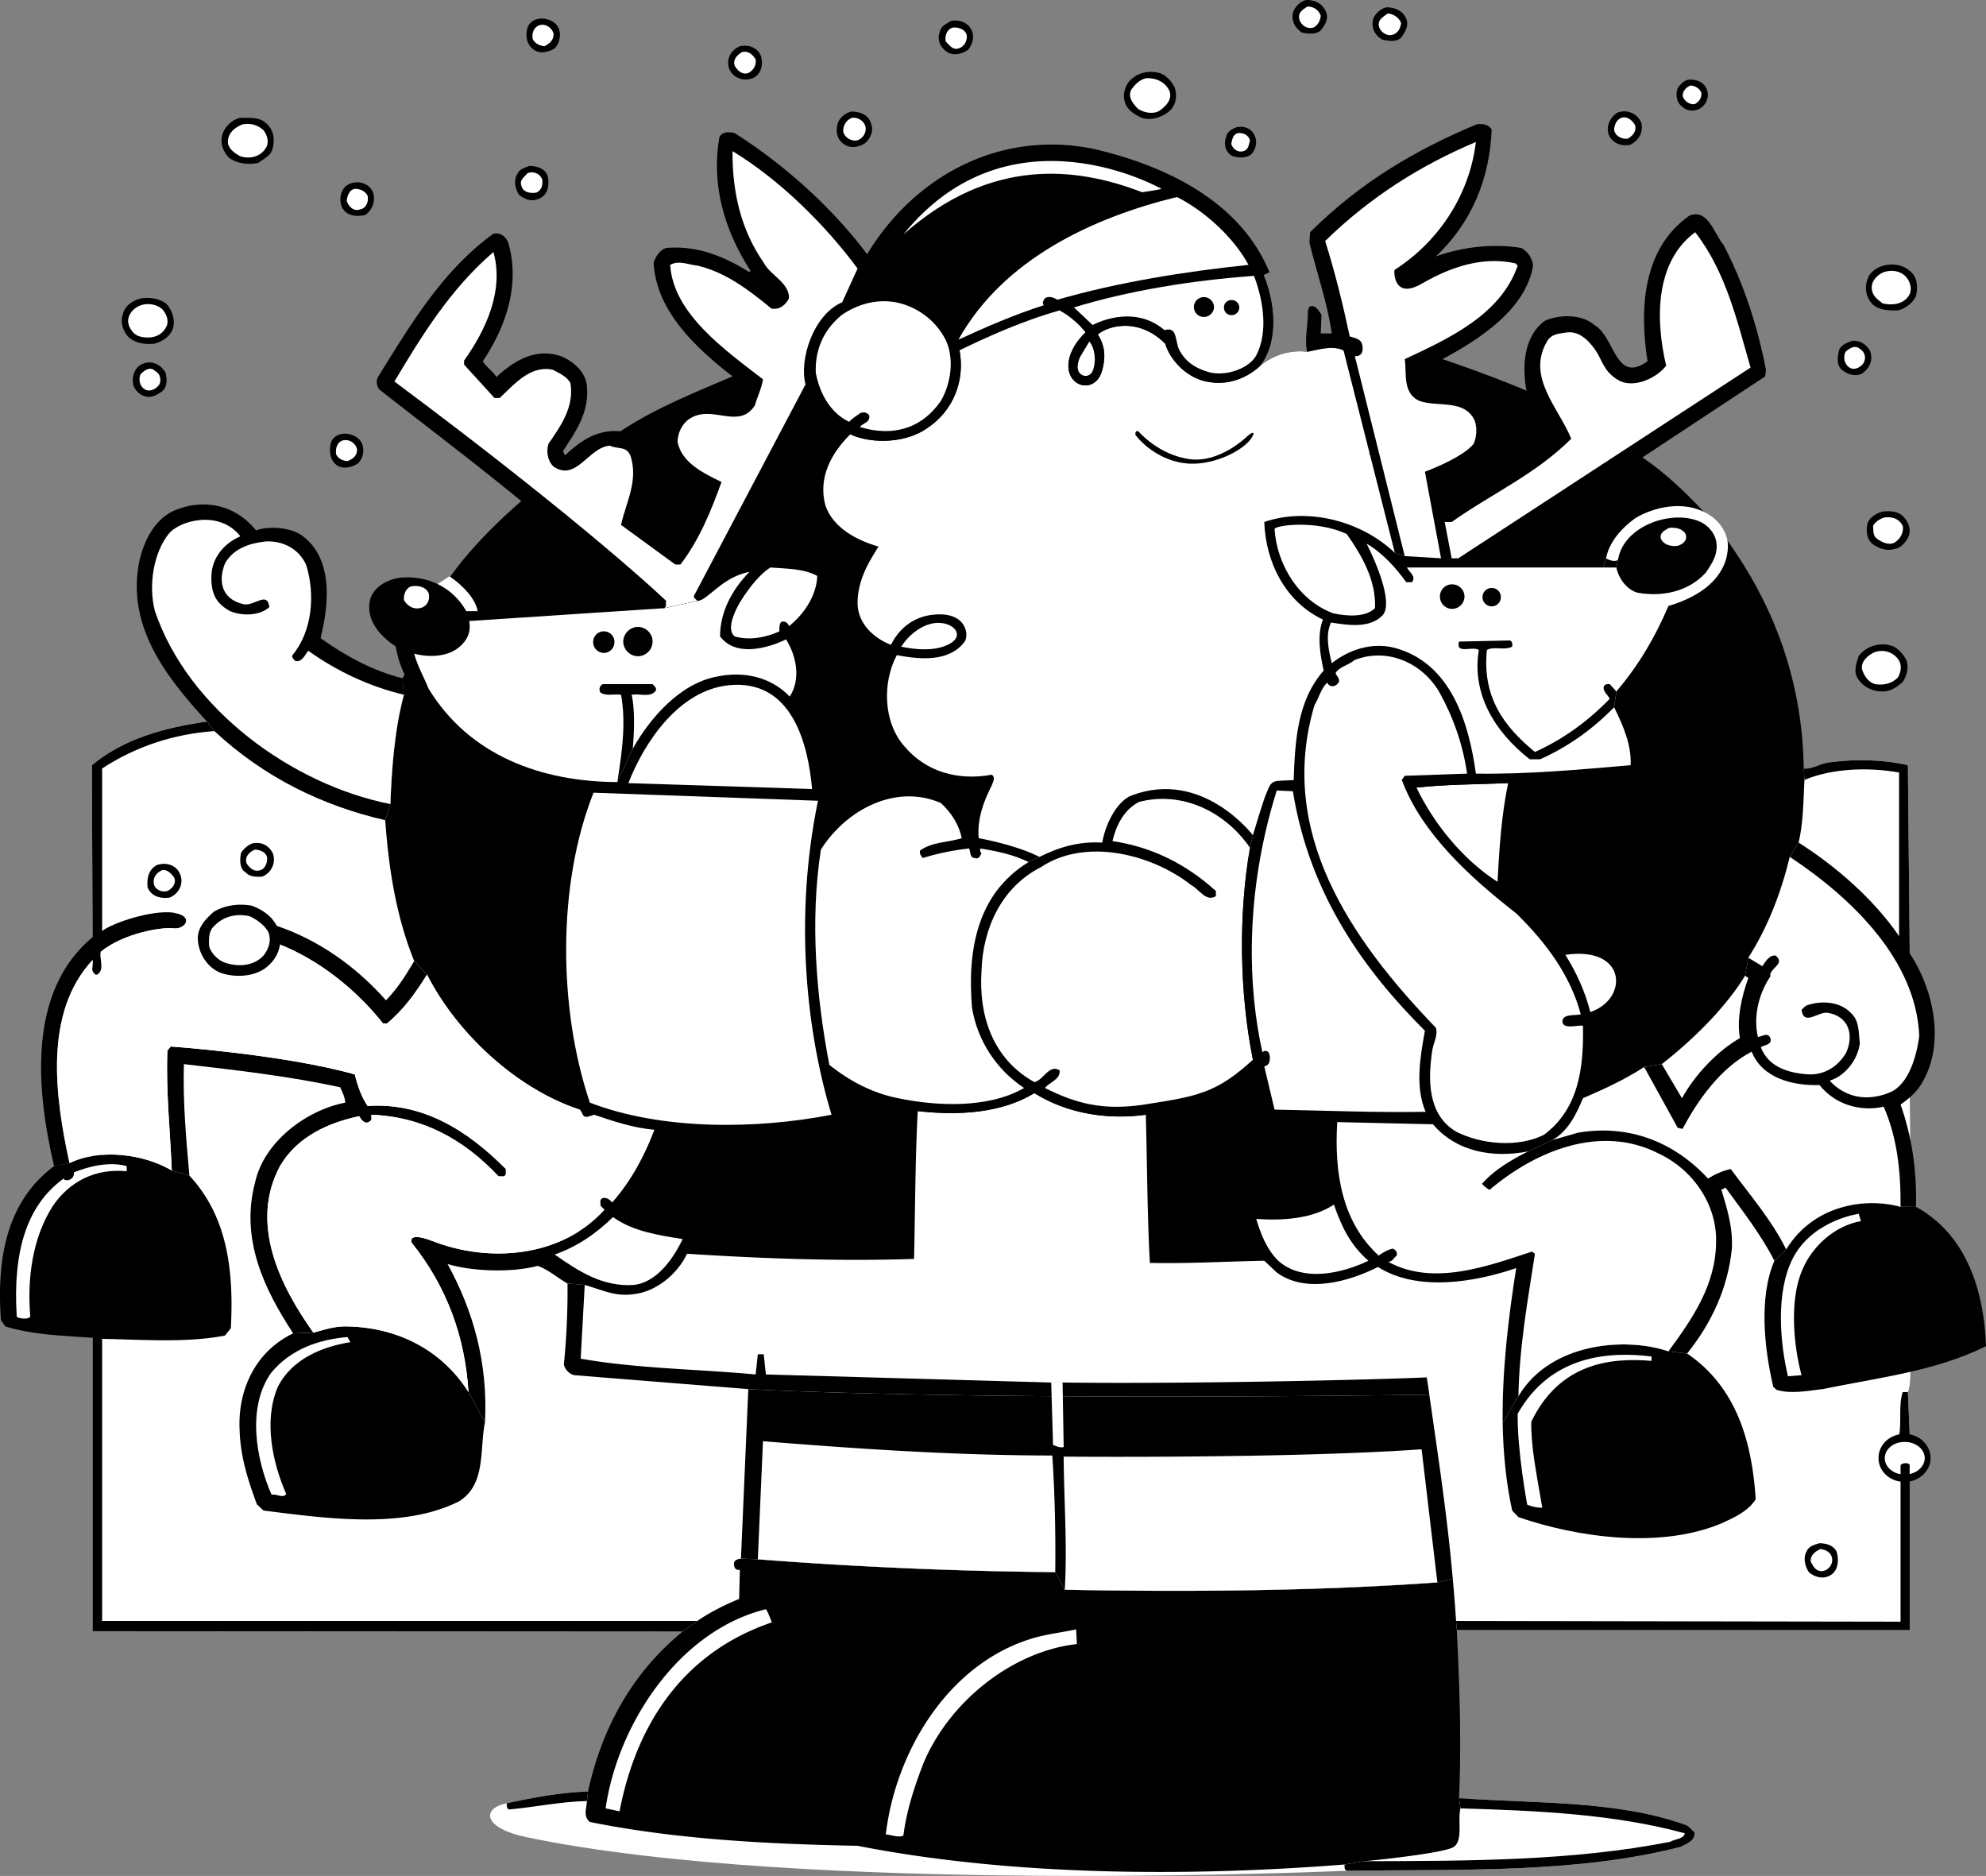
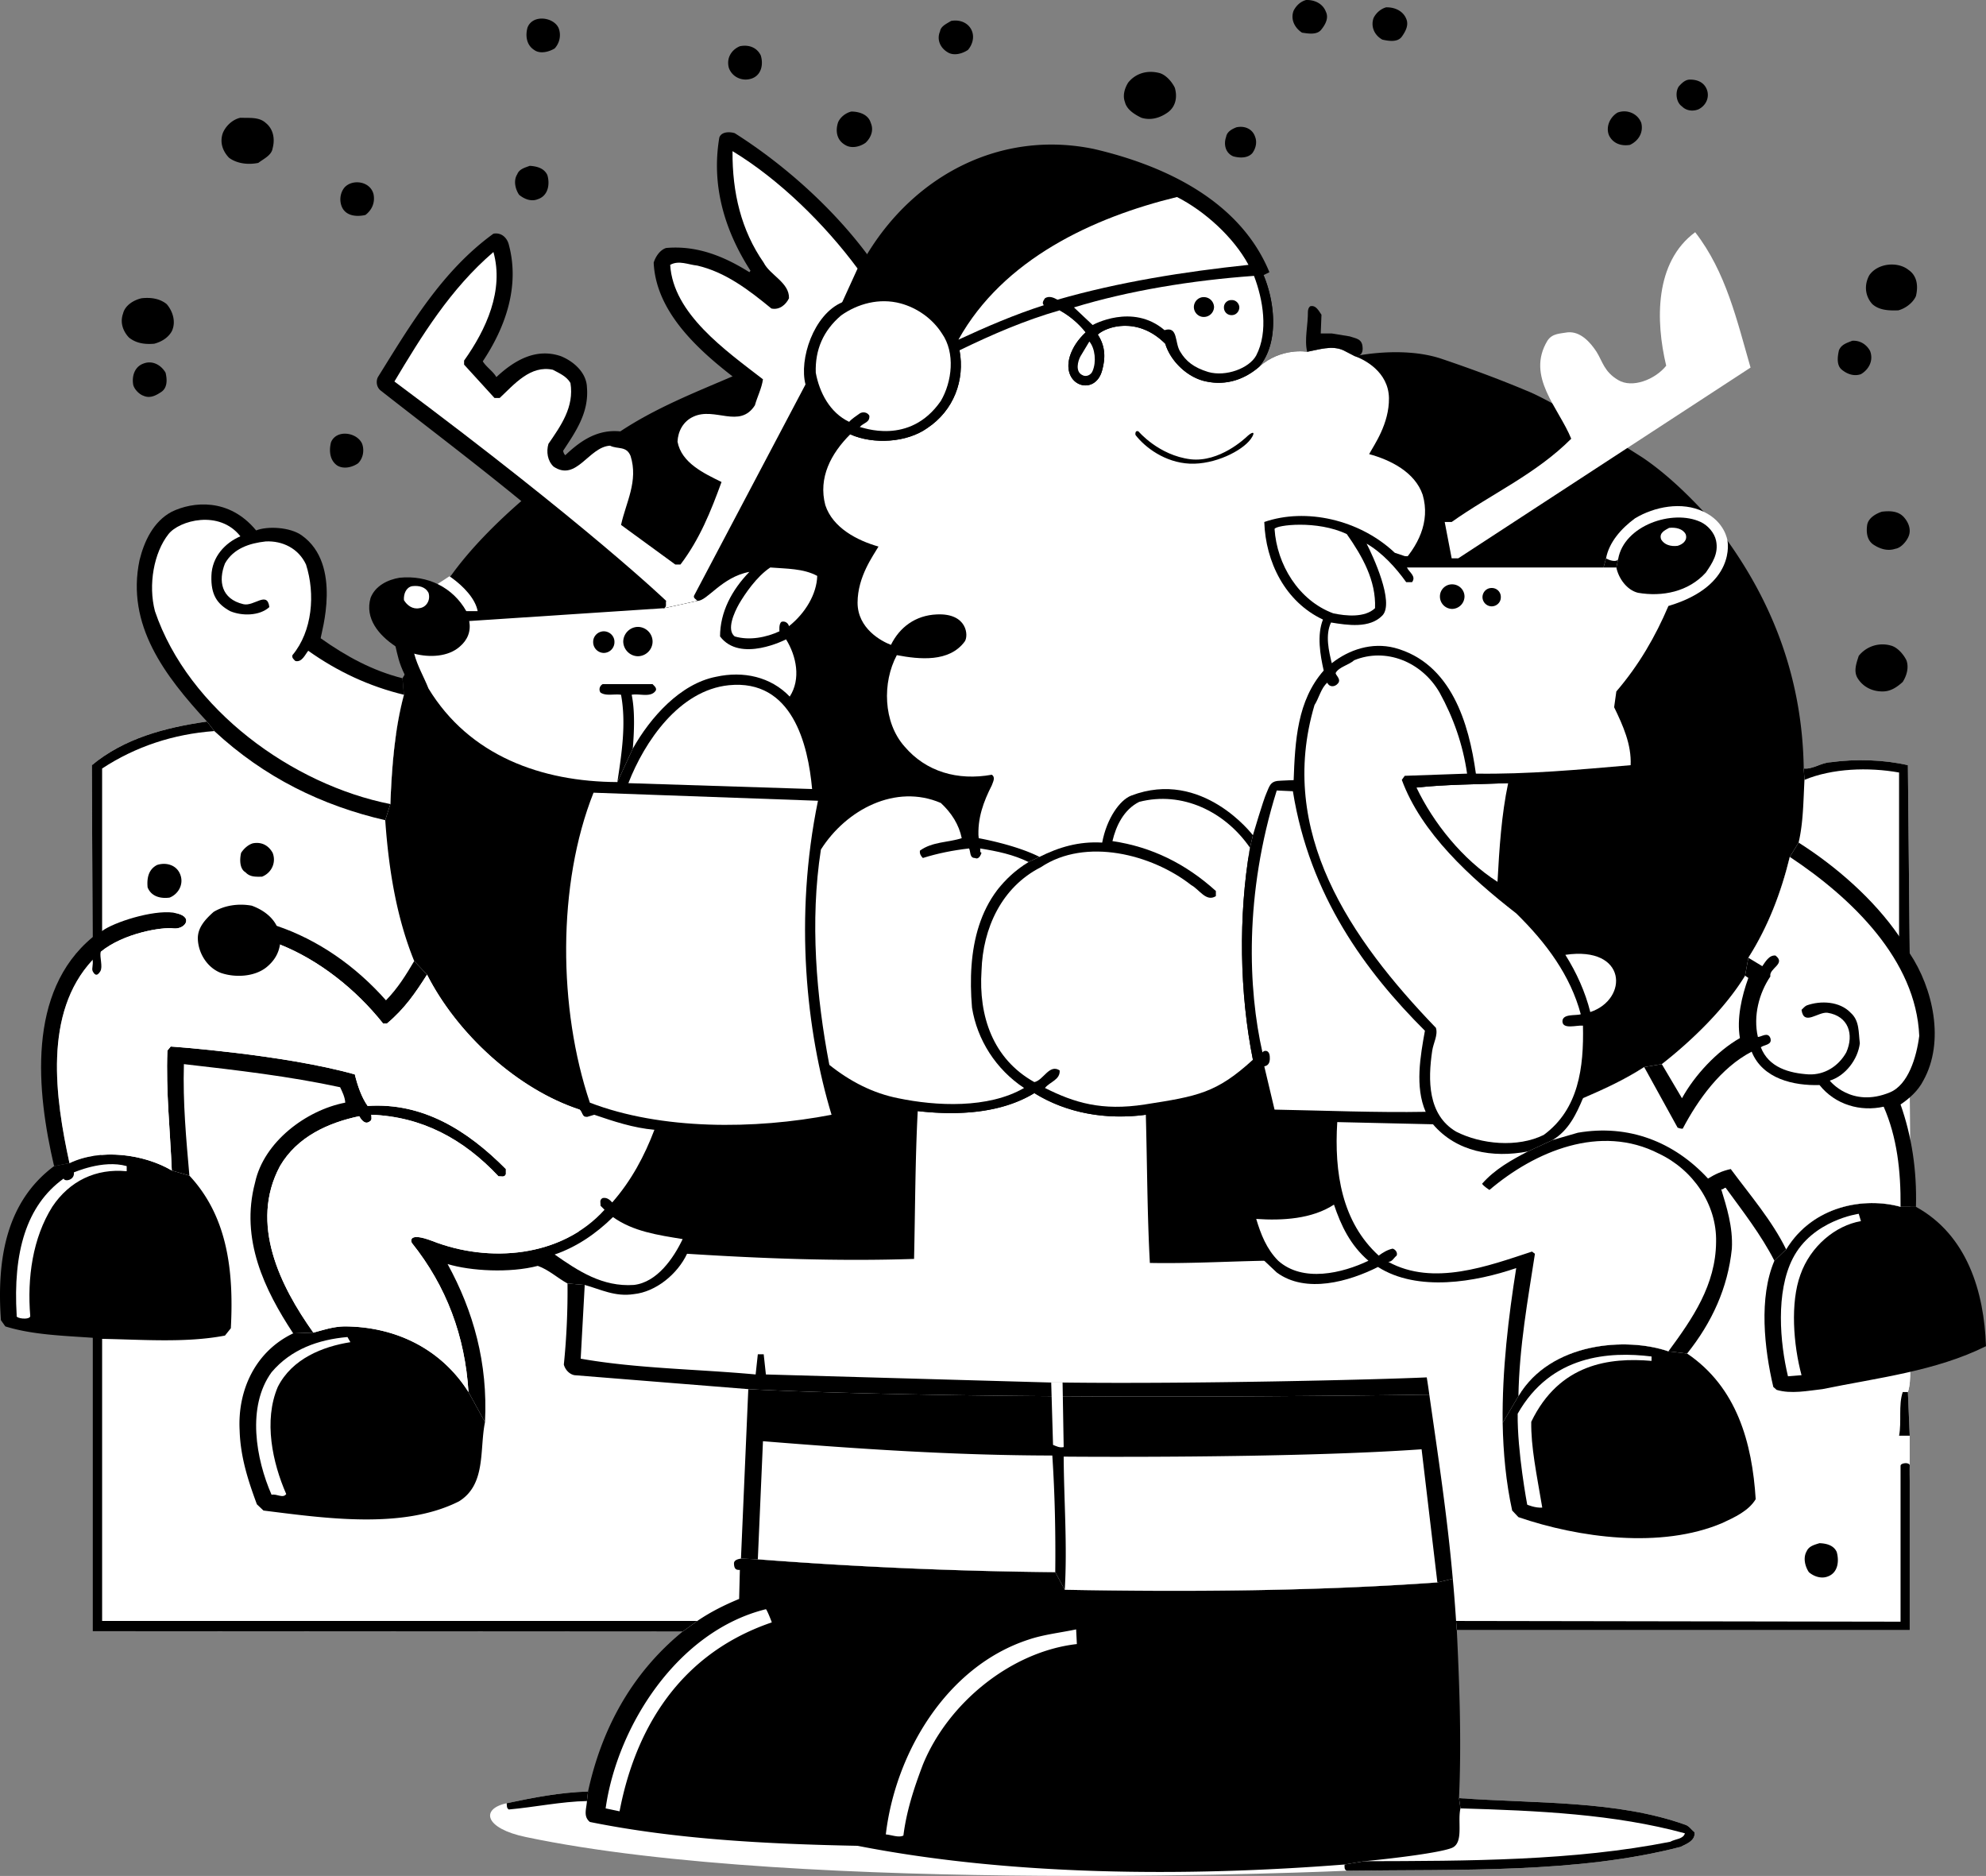
<svg xmlns="http://www.w3.org/2000/svg" width="541.549" height="511.419">
  <rect width="100%" height="100%" fill="#808080" stroke="none" />
  <path fill="#fff" d="M491.846 209.504c2.371.313 4.738-1.582 7.3-1.699 6.895-.945 14.583-.707 21.102.801l.5 51.3v36.9l.399 70.8c-.68 3.738.27 8.352-.899 11.898l.5 11.903v8.097c-.047.68 0 4.403 0 4.403v40.5h-123.5l-211.101.398-160.899-.098v-180c-.277-.746.227-1.68 0-3v-6.203l-.199-46.898c8.82-7.305 19.934-10.262 31.398-11.898 0 0 27.204.417 41.399 7.5 0 0 14.973-8.66 39.402-7.903 24.45.82 44.899 13.403 44.899 13.403s12.66-12.583 38.699-11.801c25.992.793 45.703 13.8 45.703 13.8s12.61-13.792 38.598-13c26.043.782 41.601 14.2 41.601 14.2s15.973-10.266 37.301-10.301c21.242.035 35.398 11.102 35.398 11.102s17.38-9.489 37.899-9.5c20.473.011 34.5 5.296 34.5 5.296M138.147 491.606c7.23-1.535 14.445-2.957 22.199-3.2 135.922.009 237.5 1.802 237.5 1.802 21.047 1.515 43.039.57 61.8 7.296.989.371 1.579 1.317 2.403 2 .36 2.274-2.242 3.22-3.8 4-28.122 7.258-59.934 6.079-91 6.5 0 0-148.294 6.739-223.903-9.199-11.211-2.34-12.395-7.66-5.2-9.199" />
  <path fill="#fff" d="m391.647 342.407-46.899 1.3c-10.406.204-20.574.797-31.199.598-.727-13.281-.727-26.883-1.102-40.398-10.859 1.457-21.62-.438-30.398-5.903-8.961 5.465-20.668 6.176-31.8 4.903-.692 13.219-.692 26.816-1 40.3-20.86.704-41.669-.12-61.903-1.402l-29.797-1.199-2.602-.102-.199 9.403 4.7.398-1.102 20.102c15.414 2.715 31.848 2.832 47.703 4.3l.598-5.5h1.601l.598 5.5 77.8 2.2h3.102c34.899.441 85.48-.774 99.301-1.403l34.398-.796-1.601-32.903-30.2.602" />
  <path d="M344.549 75.004c3.039 7.22 4.34 18.336-1.203 25 6.015-5.363 13.101-4.097 13.101-4.097 3.082-.559 6.747-1.86 9.899-.403l3.101 1.602s13.164-2.914 23.899.8c7.808 2.645 15.496 5.485 22.902 8.598 8.13 3.172 31.598 18.204 31.598 18.204 5.93 3.988 11.605 9.308 16.703 14.796l6.5 7.903c13 18.183 20.45 38.64 20.797 62.097l.203 3.102c-.316 5.844-.316 11.637-1.602 17.102l-2.398 3.898c-2.348 9.676-5.895 19.016-11.3 27.5l-.903 4.898c-5.399 8.848-14.383 17.598-22.7 24.102l-4.8.8c-5.332 3.458-11.008 6.06-16.7 8.5l-9.8 4.9v37.5l-30.2.6-46.898 1.302c-10.406.203-20.574.796-31.199.597-.727-13.281-.727-26.883-1.102-40.398-10.859 1.457-21.62-.438-30.398-5.903-8.961 5.465-20.668 6.176-31.8 4.903-.692 13.218-.692 26.816-1 40.3-20.86.704-41.669-.12-61.903-1.402l-29.797-1.199 2.5-36.102c-1.309.149-1.191-1.27-2-2-16.926-5.539-33.363-20.566-41.602-36.796l-3.5-3.704c-4.816-11.863-6.945-24.87-7.898-38.398l1.398-4.398c.383-10.336 1.211-20.508 3.7-29.801l-.399-4.5.598-1c5.469-18.906 12.8-27.2 12.8-27.2 5.204-7.199 12.18-14.175 19-20.101 10.485-8.461 17.305-12.64 27-19 9.696-6.41 20.223-10.55 30.602-15 10.43-4.535 21.5-6.398 21.5-6.398s2.059-5.235 15.2-26.903c13.109-21.61 36.523-33.91 61.8-28.699 18.832 4.371 39.762 13.828 47.899 33.602l-1.598.796M206.647 425.106a1202.228 1202.228 0 0 0 81.101 3.5l2.598 4.8c34.062.614 68.355.376 101.601-2l4.2-1c.363 3.844.648 7.677.902 11.5l.2 2.5c.714 14.802 1.304 30.528.597 45.802l.402 2.796c-.879 3.57.985 9.454-2.402 10.801-3.414 1.313-15.621 2.82-23.797 3.602l-5.402.898c-43.54 3.406-91.192 3.051-132.801-5.097-24.965-.485-49.68-1.786-73-6.5-1.867-1.555-.922-3.563-.797-5.704l.297-2.597c3.598-16.547 11.52-31.922 25.8-43.602l4-2.898c3.598-2.45 7.38-4.34 11.403-6l.2-7.903c-.755-.015-1.54.024-1.602-1.699-.063-1.023 1.164-1.273 1.902-1.398l4.598.199" />
  <path d="M389.748 380.208c2.387 16.68 4.918 33.242 6.399 50.199l-4.2 1c-33.246 2.375-67.539 2.613-101.601 2l-2.598-4.801a1202.228 1202.228 0 0 1-81.101-3.5l-4.598-.2 2-46.198s55.797 3.28 185.7 1.5" />
  <path fill="#fff" d="M340.447 72.208c-17.574 1.859-35.43 4.695-52.101 9.5-.95-.547-2.25-1.141-3.399-.403-.27.446-.98 1.274-.3 1.903-8.012 2.562-15.696 5.875-23.301 9.398 12.215-21.969 36.695-33.32 59.601-38.898 7.485 3.8 15.407 10.898 19.5 18.5" />
  <path fill="#fff" d="m369.447 97.106-3.101-1.602c-3.152-1.457-6.817-.156-9.899.403 0 0-7.086-1.266-13.101 4.097-3.91 3.395-8.883 5.16-14.399 4-5.011-.968-9.742-5.46-11.199-10.296-7.535-7.524-16.023-4.665-18.402-2.5 2.242 3.433 2.015 6.683 1.203 9.699-1.879 7.277-11.29 4.394-8.8-3.801.784-2.461 2.269-4.594 4.3-6.5-2-2.527-4.512-4.598-7.102-6-9.472 2.703-18.46 6.605-27.3 10.898 1.511 8.121-1.567 16.403-8.801 21.204-5.535 3.949-14.64 4.539-21 1.699-5.23 5.207-8.777 11.828-6.797 19.3 2.039 6.243 8.781 9.672 14.5 11.297-1.402 2.457-5.691 8.16-5.703 15.301.012 7.051 6.488 10.508 9.101 11.5 2.352-4.773 6.641-8.055 12.5-8.3 8.395-.403 8.707 5.921 7.602 7.402-4.207 5.695-12.309 4.875-18.5 3.699-3.98 7.441-3.742 18.32 2.098 24.898 5.867 6.903 14.5 9.387 23.8 7.704 1.106.738.278 2.039 0 2.898-2.207 4.344-3.98 8.953-3.601 14.398.71 8.43 6.887 17.387 15.402 19.704 7.735 3.394 18.555 2.218 24.7-4.102l6.398-2.602c6.754 2.84 14.23 3.59 20.3-1.097 5.07-4.262 8.665-6.856 8-12.7 2.786.297 6.704-2.863 13.301-5.601 6.516-2.676 7.243-9.98 7.102-12.7 7.145-1.898 13.559-5.812 15.598-13.3 1.441-6.371-2.637-12.742-6.7-17 2.41-1.445 8.997-4.195 12.602-10.3 3.582-6.13-.25-12.391-2-14.5 5.102-5.313 8.539-11.997 6.398-19.4-2.109-6.241-8.906-9.558-14.601-11.1 1.312-2.466 5.5-8.243 5.402-15.302-.137-7.129-6.668-10.476-9.3-11.398" />
-   <path fill="#fff" d="M257.947 176.004c-3.836 1.559-8.507 1.055-12.199.301 1.801-2.91 4.875-5.394 7.899-6.199 5.754-1.559 10.652 3.305 4.3 5.898m58.801-124.5c-1.062.258-3.55.66-5.3.903-18.024-6.942-41.317-9.617-65.102 11.5 29.168-36.047 70.402-12.403 70.402-12.403" />
  <path d="M324.647 125.208c7.902.894 14.84-5.665 15.601-6.403 1.543-1.344 2.149-.984.801.903-2.39 3.253-9.813 6.976-16.602 6.699-6.808-.313-12.218-4.45-14.8-7.801-.137-.434-.02-1.379.8-1 0 0 5.48 6.523 14.2 7.602" />
  <path fill="#fff" d="M286.947 396.805c.688 10.371.922 21.012.801 31.801a1202.228 1202.228 0 0 1-81.101-3.5l1.402-32.2c25.898 2.09 52.031 3.864 78.898 3.9m105 34.601c-33.246 2.375-67.539 2.613-101.601 2 .719-12.16-.227-24.223-.297-36.301 0 0 61.281.57 97.598-2l4.3 36.3m-183.101 7.302c.27.043 1.746 3.824 1.601 3.597-27.937 9.512-37.988 33.102-41.5 51.5l-3.8-.8c3.172-22.446 19.609-48.344 43.699-54.297m84.801 9.5c-17.84 2.011-35.102 15.964-42 32.898-2.328 6.125-4.453 12.512-5.301 19.3-1.281.66-3.176-.167-4.797-.3 2.57-21.98 16.402-45.746 38.898-53.102 4.114-1.398 8.606-1.87 13-2.796l.2 4" />
  <path d="M292.846 83.805c14.89-4.539 32.035-7.375 49.101-8.597l2.602-.204c3.039 7.22 4.34 18.336-1.203 25-3.918 3.387-8.883 5.16-14.399 4-5.011-.968-9.742-5.46-11.199-10.296-7.535-7.524-16.023-4.665-18.402-2.5 2.242 3.433 2.015 6.683 1.203 9.699-1.879 7.277-11.29 4.394-8.8-3.801.784-2.461 2.269-4.594 4.3-6.5-2-2.527-4.512-4.598-7.102-6l3.899-.8M154.748 349.907c.09 7.011-.265 15.054-1 22.097.383 1.47 1.563 2.653 2.899 2.903l47.402 3.8s55.797 3.282 185.7 1.5a143.9 143.9 0 0 0-.7-4.703c-13.82.63-64.402 1.844-99.3 1.403h-3.102l-77.801-2.2-.598-5.5h-1.601l-.598 5.5c-15.855-1.468-32.29-1.585-47.703-4.3l1.101-20.102-4.699-.398" />
  <path fill="#fff" d="M341.947 75.208c2.446 6.425 3.985 15.175.602 21.699-1.898 3.492-8.277 5.89-13.102 4.5-3.945-1.207-6.074-2.953-7.601-5.5-1.606-2.477-.512-7.063-4.297-5.903-8.75-7.476-19.602-1.398-19.602-1.398l-5.101-4.8c14.89-4.54 32.035-7.376 49.101-8.598m-44 25.898c-.378 1.102-1.8 1.812-2.898 1.102-1.86-.946-1.148-3.786-.402-5.102l2.402-4c1.582 1.89 1.937 5.555.898 8" />
  <path d="M328.248 81.004c-1.465-.02-2.683 1.196-2.699 2.704.016 1.496 1.234 2.71 2.7 2.699a2.78 2.78 0 0 0 2.8-2.7c-.05-1.507-1.266-2.722-2.8-2.703m7.597.801c-1.18-.047-2.117.89-2.098 2-.02 1.2.918 2.137 2.098 2.102 1.129.035 2.066-.903 2.101-2.102-.035-1.11-.972-2.047-2.101-2m-53.797 216.199-2.8-1.398c-7.696-5.078-12.782-13.121-14.2-21.898-1.3-15.461 1.3-31.07 15.398-39.704l3-1.398c-6.652-3.371-16.601-5.102-16.601-5.102s-3.059-14.824-19.598-15.199c-16.57-.414-22.902 12.2-22.902 12.2l-.5 6.101c-3.024 19.48-1.25 40.172 2.3 58.7l.602 3.402c12.207 10.234 23.5 9.199 23.5 9.199 11.133 1.273 22.84.562 31.801-4.903" />
  <path d="M312.447 303.907c-10.859 1.457-21.62-.438-30.398-5.903l-2.8-1.398c-7.696-5.078-12.782-13.121-14.2-21.898-1.3-15.461 1.3-31.07 15.398-39.704l3-1.398c5.25-2.621 10.692-4.277 17.102-3.898 1.219-6.567 4.812-11.614 7.898-12.801 19.426-7.446 33.2 10.8 33.2 10.8l-.801 3.399c-3.192 18.562-2.836 39.61.8 57.8l1 3.2s-11.417 12.836-30.199 11.8" />
  <path fill="#fff" d="M256.549 218.907c2.941 2.734 4.953 5.926 5.7 9.597-3.587 1.18-8.079.942-11.403 3.403-.106.851.25 1.441.8 2 4.06-1.27 8.2-2.098 12.602-2.602.446.742.09 2.633 1.598 2.602 1.094.504 1.566-.797 1.8-1.403-.59-.218-.234-.812-.398-1.199 4.66.742 9.153 1.688 13.2 3.7-14.098 8.632-16.7 24.242-15.399 39.703 1.418 8.777 6.504 16.82 14.2 21.898-9.782 5.672-23.993 4.945-34.302 2.8-6.914-1.366-13.128-4.57-18.8-9.1-3.551-18.528-5.325-39.22-2.301-58.7 6.91-10.91 20.39-18.008 32.703-12.7" />
  <path fill="#fff" d="M340.846 231.106c-3.192 18.562-2.836 39.61.8 57.8-9.921 9.075-14.976 9.938-29.5 12.2-11.702 1.812-19.19-.473-27.199-4.5 1.266-1.648 4.223-2.242 4-4.8-2.851-1.817-4.386 2.679-6.898 3.198-11.324-6.316-15.227-18.02-14.402-30.398.359-11.512 5.441-22.742 16.199-28.2 12.183-8.144 30.277-3.53 41 4.9 2.164 1.148 4.058 4.695 6.703 3v-1.4c-8.203-7.429-17.547-12.042-28.203-13.6.96-4.118 3.09-8.61 7.3-10.7 11.637-2.996 23.34 2.562 30.2 12.5" />
  <path d="m342.647 292.106-1-3.2c-3.637-18.19-3.993-39.238-.801-57.8l.8-3.398s2.84-9.637 3.7-11.5c.812-1.961 1.117-3.024 2.902-3.301 1.762-.313 67-2.2 67-2.2s-7.59 58.157-2.101 95.2l-67.598.398-2.902-14.199" />
  <path fill="#fff" d="M223.049 218.305c-6.563 31.875-3.172 62.895 3.7 85.602-20.946 4.058-46.485 4.176-65.903-3.301-8.61-25.516-8.965-59.453 1-84.5l61.203 2.2m165.699 84.8c-13.254.246-27.445-.344-41.199-.602l-2.8-11.796c.827-.165 1.644-.66 1.5-2.602-.083-1.898-1.5-1.898-2-1.2-3.876-17.136-5.024-42.929 3.898-71.402l4.402.204 33.7-1c7.929-.872 16.679-.872 25-1.204-1.817 8.61-2.407 17.715-2.903 26.903 0 0-2.66 39.097-.297 62l-19.3.699m-102.102 73.801.5 17c.96.379 1.789.851 2.902.597l-.3-17.597h-3.102" />
  <path d="M492.049 212.606c7.61-3.145 17.422-3.5 25.797-2v86.2h2.902v-36.9l-.5-51.3c-6.52-1.508-14.207-1.746-21.101-.8-2.563.116-4.93 2.01-7.301 1.698l.203 3.102" />
  <path fill="#fff" d="M520.748 296.805h-2.902l.5 70.801.5 11.898h1.402c1.168-3.546.219-8.16.899-11.898l-.399-70.8" />
  <path d="M160.049 491.004c-6.984.13-14.2 1.668-21.3 2.301-.7-.398-.466-1.105-.602-1.699 7.23-1.535 14.445-2.957 22.199-3.2l-.297 2.598m212 16.403c28.512-.074 57.012-.074 83.398-5.301 1.403-.8 3.532-.684 4-2.3-19.152-5.243-40.199-6.188-61.199-6.802l-.402-2.796c21.047 1.515 43.039.57 61.8 7.296.989.372 1.579 1.317 2.403 2 .36 2.274-2.242 3.22-3.8 4-28.122 7.258-59.934 6.079-91 6.5-.743-.304-.622-1.015-.602-1.699l5.402-.898m145.797-116c.73-3.742-.215-8.356 1-11.903h1.402l.5 11.903h-2.902m-331.699 53.398-160.899-.098v-80l2.598.297v76.903h162.3l-4 2.898m-158.8-180c-1.012 1.66-1.684.738-2.098-.098v100l2.598.297-.5-100.199m490.902 64.199c-9.722-2.71-23.875-.425-31.199 11.602l-3.203 3.102c-3.582-7.008-8.547-13.395-13.297-19.903-.457.004-.691.598-1.203.403 1.457 4.804 3.23 10.246 2.902 16.199-1.09 10.719-5.465 20.18-12.199 28.597l-5.102-.597c-11.34-3.918-32.113-2.578-40.898 12.199l-4.3 7.3c-.173-14.312 1.597-28.984 3.698-42.198-10.992 3.761-26.84 6.601-37.699-.301-7.824 3.945-19.648 7.375-27.601 1.5l-3.399-3.2s-5.281-8.23-6.902-14.5c0 0 16.598 1.145 24.101-4.402-1.195-7.46-.398-18.5-.398-18.5l3.098-.398 26.101.597s20.778 2.04 40.899-7.097c5.691-2.442 11.367-5.043 16.699-8.5l4.8-.801 5.5 9.3c3.407-6.222 9.555-12.847 15.801-16.402-.925-5.312.497-11.46 2.301-16.398l-.902-.602.902-4.898c5.406-8.484 8.953-17.824 11.301-27.5l2.398-3.898c10.036 6.359 20.442 15.347 27.399 25.5l2.902 4.699c6.344 9.508 9.653 24.05 3.7 34.699-1.38 2.715-3.743 4.844-6.2 6.5 3.047 8.633 4.469 17.855 4.2 27.898h-4.2" />
  <path d="M414.049 380.606c8.785-14.777 29.559-16.117 40.898-12.2l5.102.598c13.594 9.2 17.73 24.336 18.7 39.704-1.915 3.199-5.817 4.972-9.102 6.5-16.7 7.105-39.168 4.03-55.598-1.602l-1.703-1.8c-1.68-7.638-2.445-15.708-2.598-23.9l4.301-7.3m104.199-51.602c-9.722-2.71-23.875-.425-31.199 11.602l-3.203 3.102c-4.293 10.02-2.754 23.972-.297 34.398l.898.8c3.977 1.192 8.47.247 12.5-.198 15.125-3.106 30.852-4.88 44.602-11.704-.504-14.812-5.117-30.304-19.102-38h-4.199" />
  <path fill="#fff" d="M523.346 282.407c-.735 5.789-3 13.332-8 15.398-10.527 4.363-16.399-3.199-16.399-3.199 4.258-1.305 7.688-5.797 8.2-10.2-.395-2.929-.04-6.124-2.5-8.3-2.98-3.145-8.184-3.379-12-2-.559.273-.914.746-1.399 1.2.606 4.515 4.508.456 7.098.8 5.695.91 7.281 5.887 5.101 10.8-2.136 3.794-5.918 6.16-10.199 6-5.297-.316-10.972-1.85-13.101-7.402.945-.718 3.191-.597 2.601-2.5-.71-1.765-2.367-.347-3.402-.296-1.328-5.723.328-11.993 3.402-16.5-.472-2.235 4.375-3.415 1.399-5.704-1.754-.195-2.82 1.817-3.598 2.903l-3.8-2.301c5.405-8.484 8.952-17.824 11.3-27.5 16.93 11.21 34.43 28.121 35.297 48.8" />
  <path fill="#fff" d="M416.647 313.907c-4.496 2.336-8.989 4.816-12.5 8.8.32.63 2 1.7 2 1.7 12.39-10.531 30.246-18.098 46.199-9.903 9.234 4.34 15.855 13.797 15.601 24.102-.101 11.691-6.367 20.797-13 29.8-11.34-3.917-32.113-2.577-40.898 12.2.23-13.516 2.594-26.406 4.5-38.8l-.8-.598c-11.864 3.886-26.884 9.562-39.2 2.796 1.082.028 1.555-1.156 2.297-1.699.324-.875-.387-1.703-1.098-1.898-1.418.312-2.597 1.023-3.8 1.898-10.032-9.152-12.16-22.633-11.301-36.398l26.101.597s20.778 2.04 40.899-7.097c5.691-2.442 11.367-5.043 16.699-8.5l9.101 16.5c.47.203.942.32 1.399.3 4.152-7.902 10.422-16.652 18.8-21 2.973 7.422 11.485 9.313 18.5 9.098 4.337 5.418 11.196 7.313 17.5 5.903 3.63 8.265 4.696 17.492 4.602 27.296-9.722-2.71-23.875-.425-31.199 11.602-3.828-7.809-9.742-14.668-15.102-21.898-2.324.492-4.336 1.437-6.199 2.597-9.254-10.031-21.668-14.879-35.5-12.5l-6.902 2m-50.199 32.903c-7.114 3.398-17.875 6-24.598 0-3.207-3.223-4.746-7.247-6-11.403 7.168.492 15.207.02 21.2-3.898 1.929 5.691 4.413 11.011 9.398 15.3" />
  <path fill="#fff" d="M507.447 332.907c-6.964 1.191-13.78 6.867-16.5 14.597-2.8 7.641-1.933 19.114.301 27.403l-3.699.3c-2.2-9.183-3.375-22.93 1.297-32.101 5.332-10.469 18-12.2 18-12.2l.601 2m-57.101 36.899v1.2c-11.352-.962-25.102.671-32.797 16.601-.117 6.84 1.46 14.25 3 23.398-1.934.153-4.102-.796-4.102-.796s-2.738-14.524-2.601-24.801c9.105-16.07 25.031-17.016 36.5-15.602" />
  <path d="M390.748 306.504c6.387 7.493 16.2 9.262 25.899 7.403l6.699-3.102c4.414-2.605 6.543-7.215 8.3-11.398 4.36-7.84 2.903-19.7 2.903-19.7s.898.586 6.2-3.3c4.831-3.43 5.652-13.824-2-18.301-5.669-3.234-14.802-2.602-14.802-2.602-6.535-8.32-15.601-15.097-15.601-15.097-9.555-6.114-17.48-16.047-22.098-25.7 7.93-.87 16.68-.87 25-1.203 0 0 20.946.274 37.2-2.097 0 0 .3-11.82-4.7-17.403l-.3-3.898s8.714-5.734 15.601-26.3l-17.8-11.4c-.161.759-1.962.653-3.302-.198l-32.3.796-22.598-1.398-2.703-.898c-9.649-9.106-24.305-12.32-35.598-8.403.356 10.867 5.676 21.75 16 26.602-1.691 4.254-.746 9.691.2 13.898-7.212 8.211-7.805 19.086-8.2 30.102l-.199 2.8c4.559 28.52 19.871 49.215 36 65.297-1.23 6.856-2.766 15.254.2 22.102l2 3.398" />
  <path fill="#fff" d="M367.248 145.606c4.227 6.031 8.008 12.652 7.7 20.2-2.766 2.624-7.848 2.152-11.399 1.402-9.457-3.508-15.371-13.325-16-23 .39-1.086 11.625-2.465 19.7 1.398" />
  <path fill="#fff" d="M440.748 188.504c6.168-7.187 10.664-14.992 14.2-23.296l-17.7-10.5h-53.601c.597 1.304 2.609 2.37 1.402 4h-1.602c-2.867-3.997-6.535-8.016-10.8-10.5 1.636 3.164 7.695 16.082 4.3 19.597-3.464 3.578-9.496 2.633-14 1.903-1.644 3.453-.578 7.828.2 11.097 4.777-3.746 10.93-5.754 17.101-4.199 15.465 4.121 20.313 20.559 22.2 34.3 14.078.212 28.269-1.09 42.199-2.3.261-5.648-2.106-10.852-4.5-15.8l.601-4.302" />
  <path fill="#fff" d="M392.549 188.805c3.758 6.82 6.36 14.153 7.5 22.102l-17 .597-.8 1.102c5.308 14.477 18.667 26.656 31.198 36.398 8.282 8.114 14.786 16.98 17.602 27.5-1.277.461-5.05-.25-5 2 .133 2.184 3.84.961 5.598 1.102.254 11.45-1.168 22.8-10.7 29.8-7.14 3.524-17.074 2.579-23.898-.902-7.719-4.562-7.719-14.02-6.5-22.097.316-2.094 1.617-4.223 1-6.2-23.387-24.273-43.371-53.363-33.102-88 1.172-1.78 1.79-4.683 3.5-6.101.383 1.164 1.957 1.36 2.899.2 1.031-1.204-.895-2.395-.598-2.9.856-1.57 3.649-2.148 5-3.402 8.61-3.535 18.426.368 23.301 8.801m41.098 87.102c-1.391-5.547-3.758-10.75-6.801-15.602 16.879-2.48 17.273 12.106 6.8 15.602m21.301-110.699c18.696-5.56 16.102-17.801 16.102-17.801s-.602-5.114-6.5-7.903c-5.926-2.886-13.492-1.347-18.703 1.801-3.777 2.766-7.09 6.547-7.899 10.903l-.699 2.5s1.793 15.289 17.7 10.5" />
  <path d="M440.748 154.708c.61 2.96 2.86 6.152 5.899 6.898 6.656 1.148 13.75-.273 18.5-5.5 1.754-2.578 3.527-5.18 2.8-8.7-.453-2.156-2.222-4.171-4.199-5.1-7.668-3.56-20.902.952-22.5 10.1l-.5 2.302" />
  <path fill="#fff" d="M459.647 145.606c.632 1.773-.903 2.84-2.2 3.2-1.78.23-3.671-.243-4.5-1.802-.59-1.753 1.063-2.46 2.2-3.097 1.941-.192 3.714.281 4.5 1.699" />
-   <path d="M440.147 192.805c-6.121 6.25-12.743 10.863-20.2 14.2h-2.8c-9.606-7.477-15.875-17.883-13.899-29.797-1.09-.832-3.64.113-4.902-.403-.527-.168-.805-.703-.5-1.898l13.902-.301c.758.328.64 1.035.598 1.7-2.262 1.109-5.102-.22-6.899.902-1.28 12.761 4.512 20.753 13.102 27.796 7.437-3.347 14.297-8.195 20.398-14.5-.546-1.144-1.964-1.972-1.601-3.398.348-.703 1.055-.586 1.601-.602l1.801 2-.601 4.301m-57.098-41.199 22.598 1.398 42.199-28.296 33.5-22.102.203-1.8c-2.348-11.962-6.016-23.43-11.602-34.098-2.453-2.813-4.23-10.028-9.3-7.903-12.786 8.992-13.61 25.43-11.399 39.7-8.836 6.304-8.836-6.704-14.5-9.899-3.32-2.953-9.351-2.953-13.402-1.2-5.883 4.16-6.356 12.555-5.098 19.098l6.5 12.704-28.101 18.898-.899-7.102s7.406-2.957 10.7-6.796c3.226-3.864 3.097-13.684-3.899-16.602-5.012-2.027-11.8-2.602-11.8-2.602l-1.2-4.699 5.797-2.398c9.82-5.278 22.707-13.438 24.703-25.5-.223-2.008-1.406-3.781-3.203-4.801-7.899-1.348-16.531-.164-23.297 2.3 10.078-9.558 14.687-21.62 15.2-34.6-.747-1.329-2.52-1.684-4.102-1.4-16.391 6.813-31.766 15.798-45.399 29.4l-.199 2.8c2.008 8.312 4.965 16.59 6.098 24.8l3.199 4.598 14 55.204 2.703.898" />
-   <path fill="#fff" d="m369.447 97.106 13.602 54.5 9.898.602-4.398-23.602s10.121-3.691 13.297-7.602c.844-2.003.965-4.25.3-6.296-2.765-5.997-9.98-3.63-15.097-5.403-4.695-2.129-3.398-7.57-4-11.398 11.484-5.395 26.145-11.899 30.797-25.5l-.598-.602c-7.246-1.64-15.64-.222-25.5 5.5-7.906 4.598-7.617-3.554-7.5-3.699 12.512-8.055 20.551-20.945 22.2-34.898-14.891 6.27-28.727 14.902-41.102 27 2.676 8.476 4.805 17.109 6.703 26l1.398 5.398" />
  <path fill="#fff" d="M462.248 63.305c8.438 10.88 11.395 24.121 15.098 36.903l-79.7 52h-1.8l-1.899-9.903h1.899c10.867-7.695 22.926-13.015 32.601-22.699-3.406-8.41-12.394-16.926-6.5-26.7 1.32-2.05 3.45-1.933 5.5-2.3 3.508-.34 6.188 2.695 7.899 5.3 1.676 2.677 2.07 5.434 5.902 7.7 3.817 2.309 10.043-.098 13.098-3.898-2.934-12.282-3.172-28.247 7.902-36.403" />
  <path d="M395.947 159.305c-1.812-.015-3.312 1.48-3.3 3.301a3.369 3.369 0 0 0 3.3 3.398 3.429 3.429 0 0 0 3.399-3.398c-.02-1.82-1.52-3.316-3.399-3.3m10.801.999c-1.363-.031-2.484 1.09-2.5 2.5a2.544 2.544 0 0 0 2.5 2.5c1.41-.015 2.531-1.137 2.5-2.5a2.426 2.426 0 0 0-2.5-2.5m31.199-8.097c1.34.851 3.141.957 3.301.199l-.5 2.3h-3.5l.7-2.5M79.947 363.504c-10.25 4.887-15.214 15.41-14.601 26.5.215 7.239 2.344 13.743 4.703 20.102l1.797 1.7c16.89 2.112 38.058 5.187 53.3-2.5 7.462-4.614 5.571-14.071 7.102-21.598l-4.5-8.204c-7.558-11.941-20.09-17.855-33.8-17.898-3.083.043-5.801.988-8.5 1.7l-5.5.198m-61.001-46.398c8.418-4.059 20.243-2.52 27.899 2l4.8 1.398c10.368 11.11 12.141 25.891 11.301 41.602l-1.601 2c-10.567 2.035-22.512 1.09-33.5.898l-2.598-.296c-8.172-.575-16.449-.813-23.8-3.102l-1.2-1.7c-1.144-16.468 1.336-32.195 14.5-42l4.2-.8" />
  <path fill="#fff" d="M34.549 319.305c-8.367-.816-15.578 2.613-20.3 9.7-5.333 8.523-6.868 19.28-6 29.8-.079 1.11-4.141.715-3.7-.199-1.031-17.176 2.594-29.95 12.797-37.3.324.964 3.082.413 2.8-1.7-.035.105 7.81-3.563 14.403-1.7v1.4m61 46.601c-7.523 1.183-15.918 4.492-19.8 12.199-3.923 9.203-1.438 20.676 2.3 29.2-.902 1.288-2.555-.13-4 .198-4.234-9.671-6.832-23.976 0-33.398 5.348-6.309 12.797-8.91 20.7-9.602l.8 1.403" />
  <path d="M110.147 189.407c-2.489 9.293-3.317 19.465-3.7 29.8l-1.398 4.399c-17.258-3.977-32.984-11.66-46.602-24.3l-2-2.598c-11.464-12.434-22.105-26.27-18.398-44 1.258-5.09 3.742-10.532 8.797-13.204 5.707-2.765 15.61-3.859 23 5.102 3.004-1.215 9.285-.965 12.5 1.398 11.09 7.938 5.207 26.563 5.101 28 6.965 4.95 14.18 8.852 22.301 10.903l.399 4.5m.199-5.5c-1.567-3.153-1.95-5.399-2.5-7.7l-.2-9.402 19.5-.199h3.102l55.098-4.2s8.277-9.429 22.5-9.8c0 0 9.824-.813 17.703 3.5 0 0 1.973 7.121-7.5 16.602 0 0 7.11 10.62 0 20.5 0 0 6.32 1.945 7.098 21.699l-3.7.199-50.101-1.602-3-.296-7.899-.403s-28.468 6.785-50.101-28.898M85.447 363.305c2.7-.71 5.418-1.656 8.5-1.699 13.711.043 26.243 5.957 33.801 17.898l4.5 8.204c.832-16.125-3.187-30.317-10.199-43.102 6.3 1.906 16.945 2.5 24.598.5 2.988 1.055 5.355 3.3 8.101 4.8l4.7.4c4.261 1.175 8.28 3.304 13.398 2.5 5.996-.614 11.91-5.466 14.5-11l3.902-6.5-19.5-5.9s7.688-7.726 11.2-20.698l-4.5-.704c-2.68 7.055-6.227 13.793-11.5 19.801-.758-.805-1.465-1.394-2.602-1.199-.992.516-.52 1.344-.598 2.102l1.098 1.097c-11.781 13.043-31.527 14.578-47 8.5-6.625-2.523-5.82.192-5.5.602 9.383 11.746 14.469 25.343 15.402 40.597-7.558-11.941-20.09-17.855-33.8-17.898-3.083.043-5.801.988-8.5 1.7-9.008-12.653-17.524-29.68-9.102-45.4 4.703-8.05 13.219-11.835 21.601-13.6.485.82 1.551 2.476 2.899 1.402.66-.344.426-1.055.402-1.801 13.738.511 25.094 6.539 34.7 16.8.68-.09 1.628.383 2-.601v-1.398c-10.544-10.625-22.723-18.196-37.7-17.204-1.695-2.41-2.762-5.601-3.5-8.597-19.52-5.48-50.199-7.602-50.199-7.602l-.902 1.102c-.426 11.27.757 21.793 1.199 32.699-7.656-4.52-19.48-6.059-27.899-2-3.878-17.773-7.191-40.95 6.301-55.398l2.2-2.204c6.183-5.109 16.788-6.843 19.898-6.398 3.195.344 5.84-3.445-.098-4.3-5.734-.755-16.219 2.636-19.402 5l-2.598 1.698c-17.984 14.856-15.265 42.055-10.5 62.403l4.2-.801c8.417-4.059 20.242-2.52 27.898 2l4.8 1.398c-.867-9.937-1.812-19.87-1.5-30.398 14.465 1.656 28.774 3.312 42.602 6.3.602 1.27 1.309 2.688 1.399 4.2-10.614 2.035-22.203 10.668-24.598 21.8-4.11 15.473 2.633 29.31 10.398 41.098l5.5-.199" />
  <path d="M112.947 262.004c-2.214 3.746-4.464 7.41-7.699 10.704-8.351-9.442-18.64-16.54-29.8-20.301-3.239-1.14-2.028 3.902.898 5.097 10.617 4.223 20.668 12.149 28.101 21.5h1.102c4.828-4.03 7.785-8.418 10.898-13.296l-3.5-3.704" />
  <path fill="#fff" d="M190.147 163.805c2.652.13 6.632-6.492 14.199-7.898-4.809 4.953-8 10.984-8 17.597 5.484 7.32 18 .801 18 .801 2.812 4.531 4.113 10.797 1 15.602-5.168-5.395-12.617-7.051-20.098-5.403-9.781 1.899-17.941 11.122-22.699 19.602l-4.203 9.102c-20.719-.082-40.352-7.176-51.5-25.5-1.266-3.196-3.04-6.153-3.899-9.5l-1.3-7.5 16.3-1.403 53.102-3.5m-115.5-19.597c-4.129 1.761-7.766 5.578-7.902 10.796-.157 5.13 1.527 7.641 5.101 9.602 3.168 1.352 8.016 1.352 10.7-1.102-.555-4.527-4.176-.085-7.102-.796-5.992-1.418-6.89-6.31-5-11.102 2.32-4.098 6.695-5.516 11.101-6 4.582-.227 8.957 1.902 11 6.3 2.57 8.02 1.743 18.188-3.699 24.7-.234.703.356 1.176.801 1.602 1.8.402 2.629-1.727 3.5-2.801 8 5.683 16.629 9.707 26.098 12-2.489 9.293-3.317 19.465-3.7 29.8-26.578-5.253-55.078-25.71-64.199-52.601-1.875-7.164-.308-15.945 3.7-21 2.913-3.715 13.851-6.738 19.601.602" />
  <path fill="#fff" d="m221.447 215.106-50.101-1.602c4.422-11.375 13.883-25.328 27.402-26.699 17.305-1.726 21.602 16.137 22.7 28.301m-35.301 122.699c-2.457 5.16-6.95 11.781-13.301 12.5-8.547.582-15.168-3.793-21.598-8.3 5.836-1.997 11.16-5.544 15.899-10.2 5.547 3.95 12.289 4.895 19 6" />
  <path fill="#fff" d="M47.248 248.805c5.938.856 3.293 4.645.098 4.301-3.11-.445-13.715 1.289-19.899 6.398l-2.199 2.204c-13.492 14.449-10.18 37.625-6.3 55.398 8.417-4.059 20.242-2.52 27.898 2-.442-10.906-1.625-21.43-1.2-32.7l.903-1.1s30.68 2.12 50.2 7.6c.737 2.997 1.804 6.188 3.5 8.598 14.976-.992 27.155 6.579 37.698 17.204v1.398c-.37.984-1.32.512-2 .602-9.605-10.262-20.96-16.29-34.699-16.801.024.746.258 1.457-.402 1.8-1.348 1.075-2.414-.581-2.899-1.402-8.382 1.766-16.898 5.551-21.601 13.602-8.422 15.719.094 32.746 9.101 45.398 2.7-.71 5.418-1.656 8.5-1.699 13.711.043 26.243 5.957 33.801 17.898-.933-15.254-6.02-28.851-15.402-40.597-.32-.41-1.125-3.125 5.5-.602 15.473 6.078 35.219 4.543 47-8.5l-1.098-1.097c.078-.758-.394-1.586.598-2.102 1.137-.195 1.844.394 2.601 1.2 5.274-6.009 8.82-12.747 11.5-19.802-5.753-.511-11.074-2.289-16.398-4.097l-2 .597c-1.309.149-1.191-1.27-2-2-16.926-5.539-33.363-20.566-41.602-36.796-3.113 4.878-6.07 9.265-10.898 13.296h-1.102c-7.433-9.351-17.484-17.277-28.101-21.5-2.926-1.195-4.137-6.238-.899-5.097 0 0-5.984-4.04-13.898-4.403-7.855-.425-14.3.801-14.3.801m75.3-91.699-14.902 9.7 19.5-.2h3.101c-.597-3.379-3.906-6.809-7.101-9.102l-.598-.398" />
  <path d="M127.147 166.606c-3.645-6.453-10.504-9.883-18.2-9.102-3.183.52-6.613 2.172-7.898 5.5-1.621 5.614 2.266 10.184 6.797 13.204l5.101 2c4.172 1.101 9.254.863 12.399-1.903 2.176-1.844 3.121-4.21 2.601-7l-.8-2.699" />
  <path fill="#fff" d="M116.846 161.606c.625 1.973-.555 3.984-2.5 4.2-1.84.374-3.38-.806-4.2-2.2-.124-1.68.587-3.453 2.2-3.8 1.933-.247 3.707.226 4.5 1.8m106-4.602c-.133 4.922-3.207 10.125-7.7 13.704-.234-.86-1.062-1.454-2-1.204-.84.461-.597 2.602-.597 2.602-3.55 1.645-8.164 2.59-12.203 1.398-2.305-1.78-.133-6.543 1.203-8.898 1.469-2.516 4.727-7.41 8.5-9.898 4.387.359 9 .242 12.797 2.296" />
  <path d="M173.947 170.907c-2.175.023-3.953 1.804-4 4 .047 2.191 1.825 3.968 4 4 2.211-.031 3.989-1.809 4-4-.011-2.196-1.789-3.977-4-4m-9.3 1.199c-1.61.02-2.922 1.328-2.899 2.898a2.943 2.943 0 0 0 2.899 3 2.933 2.933 0 0 0 2.902-3c.031-1.57-1.281-2.878-2.902-2.898m3.699 41.102c1.156-7.649 2.457-15.926 1-23.801-1.856-.285-4.102.426-5.598-.602-.515-.746-.277-1.812.598-2.3h13.601c.422.488 1.133.96.899 1.703-1.305 2.097-4.38.796-6.598 1.199.918 4.445.684 10.004.301 14.699l-4.203 9.102m27-54.801-5.2 5.398-9.097 2-4.402-1.398-34.5-27.801c-12.38-10.156-25.504-20.09-38.301-30.102-1.156-.867-1.39-2.523-.797-3.699 8.629-13.84 17.379-28.86 31.5-39.097 2.2-.403 3.734 1.132 4.2 3 3.081 11.496-1.055 22.73-7.102 31.796.96 1.575 2.851 2.758 3.699 4.301 4.828-4.5 10.742-8.047 17.601-5.699 3.547 1.437 6.977 4.512 7.102 8.5.586 6.89-3.082 12.094-6.5 17.3.11.47.227.825.598 1.2 4.238-4.043 8.851-7.117 15-6.5 0 0 8.316 1.867 8.3 7.8.016 5.891-2 16.098-2 16.098l7.5 6.301 7.102-14.5s-9.04-3.582-9.402-10.3c-.422-6.684.363-11.81 5.101-13.399 4.723-1.563 15.399-.398 15.399-.398l1.902-3.903-3.3-2.699c-10.145-7.848-20.907-18.016-21.5-31 .476-1.563 1.66-3.453 3.398-4 8.43-.754 15.879 2.32 22.699 6.602l.3-.403c-6.765-10.5-10.785-22.8-8.5-36.3.555-1.633 2.798-1.633 4.2-1.2 13.144 8.317 26.39 20.024 36.101 33l3.301 3.7-44.402 85.402" />
  <path fill="#fff" d="m229.647 82.407 4.199-9.2c-9.004-12.152-21.418-24.331-34.098-32-.093 11.336 2.39 21.626 8.5 30.399 1.696 3.406 7.016 5.414 6.899 9.7-.828 1.745-2.602 3.284-4.801 2.8-6.313-5.191-12.582-9.922-20.2-11.7-2.433-.234-5.035-1.534-7.398-.198.824 13.328 15.016 23.261 25.301 31.199-.352 2.469-1.535 4.715-2.203 7.097-4.18 6.485-10.922.336-16.797 3.102-2.754 1.254-4.176 3.977-4.3 6.8 1.07 5.805 7.222 8.645 12 11-2.888 7.934-5.962 15.622-11.2 22.5h-1.402l-14.801-10.8c1.34-6.133 4.765-11.926 2.601-18.8-1.144-2.821-3.511-1.759-5.601-2.802-5.832.332-9.14 9.914-15.399 5.704-1.664-1.586-2.02-4.07-1.398-6.204 3.398-4.96 7.062-10.046 6-16.597-1.066-1.844-3.074-2.672-4.8-3.602-6.079-1.316-10.454 3.887-14.5 7.7h-1.403l-8.297-9.098v-1.102c6.059-8.512 10.906-19.156 8-29.597-11.758 10.085-19.563 22.859-27 35.296 52.652 39.2 74.098 59.801 74.098 59.801-.203.723.273 1.668-.598 2l9.098-2c-.305-.46-1.133-.695-.899-1.398l30.399-57.602 10-22.398" />
-   <path d="M519.346 390.907c-3.965.004-7.149 2.937-7.098 6.597-.05 3.575 3.133 6.504 7.098 6.5 3.887.004 7.066-2.925 7.101-6.5-.035-3.66-3.214-6.593-7.101-6.597M361.549 3.208c.82 1.68-.125 3.453-1.203 4.796-1.172 1.614-3.652 1.141-5.297.903-2.023-1.297-3.207-3.664-2.3-6 .75-1.45 1.933-2.512 3.398-2.903 2.32-.082 4.566.98 5.402 3.204m21.898 1.898c.797 1.793-.265 3.566-1.199 4.898-1.195 1.625-3.68 1.153-5.3.801-2.165-1.187-3.227-3.55-2.399-5.898.707-1.438 2.008-2.5 3.398-2.903 2.395-.074 4.641.993 5.5 3.102M152.346 7.708c.719 1.91.246 4.039-1.098 5.5-1.492.906-3.976 1.613-5.601.398-2.16-1.387-2.395-3.988-1.801-6.102 1.414-3.68 7.207-2.851 8.5.204m112.703.796c.707 1.825 0 3.832-1.102 5.102-1.617 1.098-3.984 1.687-5.601.602-1.93-1.16-2.996-3.407-2-5.704.187-1.37 1.844-2.078 3-2.796 2.508-.465 4.875.601 5.703 2.796m-57.602 6.602c.723 2.316.25 5.156-2.199 6.2-2.637 1.085-5.594-.216-6.5-2.802-.746-2.738.79-4.984 3-5.898 2.403-.504 4.649.324 5.7 2.5m112.898 8.801c.754 2.504.281 5.222-2 6.8-1.977 1.38-4.461 2.208-7.098 1.399-1.738-.848-3.984-2.148-4.5-4.3-.668-1.75-.074-3.763.899-5.302 2.101-2.597 5.293-3.425 8.5-2.597 1.761.472 3.414 2.363 4.199 4m145 .301c.965 2.203-.102 4.566-2.2 5.597-1.566.625-3.34.39-4.5-.8-1.558-1.06-1.913-3.778-.898-5.399.875-.98 1.82-1.926 3.098-1.898 1.918-.028 3.691.683 4.5 2.5m-227.899 9.296c.875 2.012.047 4.024-1.398 5.403-1.508 1.101-3.875 1.691-5.602.597-2.41-1.386-2.648-3.988-1.898-6.199.668-1.457 2.09-2.52 3.598-2.898 2.273.023 4.64.851 5.3 3.097m210.102 0c.668 2.72-.867 4.97-3.102 6-2.496.387-4.625-.441-5.699-2.597-.937-2.336.246-4.938 2.301-6.2 2.559-.988 5.512.196 6.5 2.797m-375.102 0c2.098 1.657 2.575 4.375 1.899 6.903-.274 1.969-2.52 2.914-3.899 4-2.757.57-5.836.215-8-1.403-1.734-1.812-2.562-4.18-1.699-6.699.793-1.972 2.684-3.746 4.801-4.199 2.492.098 5.094-.258 6.898 1.398m269.801 3.801c.61 1.52.137 3.293-.8 4.5-1.313 1.399-3.56 1.278-5.2.801-2.14-.941-2.613-3.309-1.902-5.3.234-1.434 1.652-2.145 2.8-2.598 2.282-.493 4.41.453 5.102 2.597m-193 10.403c.742 2.468.27 5.664-2.601 6.597-1.743.723-3.633.012-5.098-1.199-1.02-1.508-1.61-3.871-.5-5.602.547-1.464 2.203-1.82 3.398-2.296 1.88.12 3.887.593 4.801 2.5m-47.402 5.199c.488 2.355-.457 4.367-2.2 5.699-2.394.559-5.468.324-6.5-2.398-.624-1.653-.39-3.665.801-5.102 2.122-2.348 6.97-1.754 7.899 1.8m418.601 20.7c2.387 1.64 2.622 4.48 2 7.102-.796 1.87-2.925 3.41-4.8 3.898-2.618.102-5.22-.016-7.098-1.7-2.023-2.218-2.262-5.292-.8-7.902 2.323-3.304 7.765-3.777 10.698-1.398m-475 9.301c1.664 1.918 2.61 4.875 1.399 7.398-1.035 1.852-2.926 2.918-4.797 3.403-2.621.222-4.988-.133-6.902-1.704-1.633-1.738-2.461-4.105-1.598-6.5.555-2.336 3.039-3.753 5.098-4.199 2.554-.262 4.918.09 6.8 1.602m464.5 12.801c.942 2.48-.238 4.964-2.5 6.296-1.878.676-3.77-.03-5.199-1.199-1.527-1.199-1.172-3.68-.8-5.3.69-1.692 2.347-2.047 3.601-2.598 2.176-.156 3.95 1.023 4.898 2.8m-464.8 5.899c.43 1.785.547 4.031-1.098 5.2-1.43.96-3.086 1.905-4.902 1.1-1.141-.374-2.442-1.679-2.801-2.902-.469-2.441.36-5.043 2.8-5.898 2.407-.918 4.774.383 6 2.5m53.602 19.398c.633 1.782.278 3.91-1.101 5.301-1.578 1.09-3.942 1.684-5.7.602-2.027-1.403-2.265-4.004-1.699-6.301 1.446-3.617 7.121-2.79 8.5.398m420.5 20.102c1.219 1.426 1.93 3.316 1.2 5.102-.57 1.41-2.106 3.183-3.602 3.398-2.172.73-4.3.02-6.098-1.2-1.75-1.265-1.867-3.511-1.601-5.3.324-1.875 2.336-3.059 4-3.602 2.355-.285 4.601-.164 6.101 1.602m.598 38.898c.742 2.024.031 4.27-1 5.903-1.57 1.441-3.344 2.625-5.5 2.597-2.692.028-5.293-1.156-6.797-3.597-1.215-1.934-.27-4.297.297-6.102a8.278 8.278 0 0 1 8.8-2.8c1.747.464 3.403 2.359 4.2 4M75.447 252.407c-1.375-2.739-4.093-4.516-6.8-5.5-3.68-.668-7.461-.078-10.399 1.699-2.387 2.125-4.394 4.371-4.3 7.398.14 3.832 2.507 7.735 6.199 9.204 3.875 1.367 9.199 1.132 12.5-1.5 2.136-1.743 3.32-3.754 3.699-6.204l-.899-5.097m-1.101-19.903c1.027 2.618-.274 5.457-2.899 6.5-1.632.02-3.285.137-4.5-1.199-1.625-.91-1.625-3.512-1.199-5.3.758-1.169 1.942-2.231 3.2-2.598 2.406-.461 4.296.601 5.398 2.597m-25.199 5.903c1.039 2.629-.496 5.347-2.899 6.3-2.566.348-5.047-.363-6-2.8-.23-2.528.242-4.895 2.598-6.102 2.492-.8 5.332.027 6.3 2.602m451.7 184.699c.703 2.516.348 5.71-2.5 6.7-1.762.663-3.774-.044-5.098-1.2-1.043-1.563-1.633-3.93-.601-5.7.625-1.421 2.16-1.777 3.5-2.198 1.855.066 3.863.539 4.699 2.398" />
-   <path fill="#fff" d="M519.346 393.106c-2.969-.031-5.402 1.965-5.399 4.398-.004 2.493 2.43 4.489 5.399 4.5 3.035-.011 5.469-2.007 5.5-4.5-.031-2.433-2.465-4.43-5.5-4.398M360.147 4.305c-.145 1.293-.735 2.594-2 3.2-1.93.578-3.703-.962-3.899-2.598-.156-1.672 1.024-2.266 2.2-3.102a3.662 3.662 0 0 1 3.699 2.5m21.902 2c-.168 1.305-.762 2.606-2.102 3.102-1.851.683-3.742-.852-4-2.5-.097-1.664 1.204-2.254 2.399-3.2 1.523 0 3.18 1.063 3.703 2.598M150.947 9.106c.106 1.812-1.074 2.758-2.5 3.5-1.296-.148-2.597-.742-3.199-2-.222-1.578.25-3.117 1.801-3.7 1.758-.597 3.414.704 3.898 2.2m112.7.898c-.016 1.387-.844 2.805-2.301 3.204-1.621.55-2.567-1.106-3.399-1.801-.468-1.434.243-3.563 2-3.903 1.555-.132 3.684.696 3.7 2.5m-57.598 6.204c.227 1.57-.598 2.988-2 3.699-1.672.59-2.973-.711-3.703-2-.57-1.664.73-2.965 2-3.7 1.687-.449 2.984.735 3.703 2m112.699 8.297c1.168 2.38-.722 4.387-2.601 5.704-1.79 1.05-4.391.46-5.899-.602-1.328-1.422-2.75-3.078-1.8-5.102 1.062-1.523 2.48-2.941 4.3-3.199 2.438.02 4.684.848 6 3.2m145.199 1.101c-.004 1.277-.828 2.34-1.898 2.8-1.414.134-2.832-.933-3.203-2.198-.102-1.336 1.078-2.637 2.3-2.903 1.145.149 2.68.977 2.801 2.301m-227.898 9.301c.145 1.554-1.035 3.094-2.5 3.398-1.613.168-3.266-.898-3.602-2.398-.136-1.692.926-3.348 2.5-3.801 1.739-.137 3.512 1.16 3.602 2.8m209.797-.8c.48 1.766-.703 2.945-2 3.7-1.54.195-3.313-.634-3.7-2.302.032-1.41.622-2.828 2-3.398 1.696-.492 2.997.809 3.7 2m-374 1.398c1.047 1.313 1.637 3.442.601 4.903-1.449 2.32-4.285 3.031-6.898 2.199-1.406-.703-3.418-2.125-3.402-3.898-.016-2.485 1.996-4.02 4-4.801 2.25-.403 4.144.187 5.699 1.597m269 2.801c-.356 1.113-.356 2.531-1.797 2.903-1.512.457-2.934-.61-3.3-2 .25-1.09.366-2.391 1.698-2.903 1.508-.199 3.043.512 3.399 2m-193 10.602c.254 1.508-.219 3.047-1.598 3.597-1.46.278-3.707.04-4.101-2-.551-1.507 1.105-2.453 1.699-3.296 1.531-.579 3.305.015 4 1.699m-47.598 4.5c.313 1.62-.394 3.394-2.101 3.699-1.723.64-3.145-.898-3.598-2.3.102-1.317.691-3.09 2.2-3.302 1.448-.027 2.866.567 3.5 1.903m419.597 22.199c1.094 1.297 1.687 3.543.601 5.102-1.632 2.343-4.59 2.582-7.101 2-1.156-.957-2.336-1.665-2.797-3.204-.723-2.484 1.168-4.492 3.098-5.296 2.21-.735 4.695-.38 6.199 1.398M44.248 84.305c1.211 1.348 2.035 3.477.899 5.102-1.465 2.633-4.54 2.988-7.098 2.3-1.695-.496-2.879-2.269-3.102-3.902-.132-1.914 1.286-3.57 2.801-4.3 2.031-1.044 4.871-.688 6.5.8m462.899 10.801c1.379.836 1.734 2.371 1.101 3.7-.906 1.51-2.914 2.339-4.199 1.198-1.2-.988-1.438-2.761-.8-4.097 1.019-.91 2.558-1.977 3.898-.801m-464.899 6c1.434.746 1.79 2.402 1.2 3.7-.946 1.421-2.958 2.25-4.301 1.1-1.141-.98-1.375-2.632-.801-3.902 1.082-1.097 2.617-2.16 3.902-.898m55.098 21.301c.14 1.797-1.16 2.742-2.598 3.3-1.281-.085-2.582-.675-3.101-1.902-.192-1.613.28-3.148 1.699-3.699 1.894-.516 3.55.668 4 2.3m421.5 21.001c.324 1.61-.625 3.62-2.399 4.597-1.656.676-3.43-.27-4.699-1.199-1.094-.844-.86-2.144-1-3.398.613-1.23 1.797-1.82 2.899-2.301 2.21-.348 4.222.242 5.199 2.3m-1.5 36.001c1.348 1.554 1.113 3.449.3 5.097-1.554 1.899-4.152 2.371-6.3 2-1.875-.457-3.059-2.347-3.598-4-.406-2.25 1.723-3.906 3.399-4.699 2.226-.746 4.59-.27 6.199 1.602m-444.5 54.5c.047 1.332-.547 2.87-1.797 3.3-1.824.633-3.008-.667-3.8-1.8-.626-1.942.913-3.242 2.3-3.801 1.332.086 3.105.68 3.297 2.3m-25.5 5.098c.95 1.555-.235 3.211-1.7 3.903-1.488.375-3.027-.215-3.597-1.602-.613-1.926.687-3.465 2.2-4.097 1.445-.196 2.39.988 3.097 1.796m25.902 15.301c.824 2.336-.12 4.586-1.402 6.2-2.621 2.878-6.88 3.117-10.297 2-1.902-.54-3.91-2.551-4.5-4.399-.121-1.816-.238-4.3 1.398-5.7 2.5-2.62 6.047-3.448 9.7-2.6 1.906.925 4.152 2.46 5.101 4.5m426.199 169.999c.684 2.028-.855 3.801-2.5 4-1.785.156-2.492-1.262-3.199-2.597-.12-1.739 1.18-2.688 2.598-3.403 1.3.125 2.601.715 3.101 2" />
+   <path d="M519.346 390.907M361.549 3.208c.82 1.68-.125 3.453-1.203 4.796-1.172 1.614-3.652 1.141-5.297.903-2.023-1.297-3.207-3.664-2.3-6 .75-1.45 1.933-2.512 3.398-2.903 2.32-.082 4.566.98 5.402 3.204m21.898 1.898c.797 1.793-.265 3.566-1.199 4.898-1.195 1.625-3.68 1.153-5.3.801-2.165-1.187-3.227-3.55-2.399-5.898.707-1.438 2.008-2.5 3.398-2.903 2.395-.074 4.641.993 5.5 3.102M152.346 7.708c.719 1.91.246 4.039-1.098 5.5-1.492.906-3.976 1.613-5.601.398-2.16-1.387-2.395-3.988-1.801-6.102 1.414-3.68 7.207-2.851 8.5.204m112.703.796c.707 1.825 0 3.832-1.102 5.102-1.617 1.098-3.984 1.687-5.601.602-1.93-1.16-2.996-3.407-2-5.704.187-1.37 1.844-2.078 3-2.796 2.508-.465 4.875.601 5.703 2.796m-57.602 6.602c.723 2.316.25 5.156-2.199 6.2-2.637 1.085-5.594-.216-6.5-2.802-.746-2.738.79-4.984 3-5.898 2.403-.504 4.649.324 5.7 2.5m112.898 8.801c.754 2.504.281 5.222-2 6.8-1.977 1.38-4.461 2.208-7.098 1.399-1.738-.848-3.984-2.148-4.5-4.3-.668-1.75-.074-3.763.899-5.302 2.101-2.597 5.293-3.425 8.5-2.597 1.761.472 3.414 2.363 4.199 4m145 .301c.965 2.203-.102 4.566-2.2 5.597-1.566.625-3.34.39-4.5-.8-1.558-1.06-1.913-3.778-.898-5.399.875-.98 1.82-1.926 3.098-1.898 1.918-.028 3.691.683 4.5 2.5m-227.899 9.296c.875 2.012.047 4.024-1.398 5.403-1.508 1.101-3.875 1.691-5.602.597-2.41-1.386-2.648-3.988-1.898-6.199.668-1.457 2.09-2.52 3.598-2.898 2.273.023 4.64.851 5.3 3.097m210.102 0c.668 2.72-.867 4.97-3.102 6-2.496.387-4.625-.441-5.699-2.597-.937-2.336.246-4.938 2.301-6.2 2.559-.988 5.512.196 6.5 2.797m-375.102 0c2.098 1.657 2.575 4.375 1.899 6.903-.274 1.969-2.52 2.914-3.899 4-2.757.57-5.836.215-8-1.403-1.734-1.812-2.562-4.18-1.699-6.699.793-1.972 2.684-3.746 4.801-4.199 2.492.098 5.094-.258 6.898 1.398m269.801 3.801c.61 1.52.137 3.293-.8 4.5-1.313 1.399-3.56 1.278-5.2.801-2.14-.941-2.613-3.309-1.902-5.3.234-1.434 1.652-2.145 2.8-2.598 2.282-.493 4.41.453 5.102 2.597m-193 10.403c.742 2.468.27 5.664-2.601 6.597-1.743.723-3.633.012-5.098-1.199-1.02-1.508-1.61-3.871-.5-5.602.547-1.464 2.203-1.82 3.398-2.296 1.88.12 3.887.593 4.801 2.5m-47.402 5.199c.488 2.355-.457 4.367-2.2 5.699-2.394.559-5.468.324-6.5-2.398-.624-1.653-.39-3.665.801-5.102 2.122-2.348 6.97-1.754 7.899 1.8m418.601 20.7c2.387 1.64 2.622 4.48 2 7.102-.796 1.87-2.925 3.41-4.8 3.898-2.618.102-5.22-.016-7.098-1.7-2.023-2.218-2.262-5.292-.8-7.902 2.323-3.304 7.765-3.777 10.698-1.398m-475 9.301c1.664 1.918 2.61 4.875 1.399 7.398-1.035 1.852-2.926 2.918-4.797 3.403-2.621.222-4.988-.133-6.902-1.704-1.633-1.738-2.461-4.105-1.598-6.5.555-2.336 3.039-3.753 5.098-4.199 2.554-.262 4.918.09 6.8 1.602m464.5 12.801c.942 2.48-.238 4.964-2.5 6.296-1.878.676-3.77-.03-5.199-1.199-1.527-1.199-1.172-3.68-.8-5.3.69-1.692 2.347-2.047 3.601-2.598 2.176-.156 3.95 1.023 4.898 2.8m-464.8 5.899c.43 1.785.547 4.031-1.098 5.2-1.43.96-3.086 1.905-4.902 1.1-1.141-.374-2.442-1.679-2.801-2.902-.469-2.441.36-5.043 2.8-5.898 2.407-.918 4.774.383 6 2.5m53.602 19.398c.633 1.782.278 3.91-1.101 5.301-1.578 1.09-3.942 1.684-5.7.602-2.027-1.403-2.265-4.004-1.699-6.301 1.446-3.617 7.121-2.79 8.5.398m420.5 20.102c1.219 1.426 1.93 3.316 1.2 5.102-.57 1.41-2.106 3.183-3.602 3.398-2.172.73-4.3.02-6.098-1.2-1.75-1.265-1.867-3.511-1.601-5.3.324-1.875 2.336-3.059 4-3.602 2.355-.285 4.601-.164 6.101 1.602m.598 38.898c.742 2.024.031 4.27-1 5.903-1.57 1.441-3.344 2.625-5.5 2.597-2.692.028-5.293-1.156-6.797-3.597-1.215-1.934-.27-4.297.297-6.102a8.278 8.278 0 0 1 8.8-2.8c1.747.464 3.403 2.359 4.2 4M75.447 252.407c-1.375-2.739-4.093-4.516-6.8-5.5-3.68-.668-7.461-.078-10.399 1.699-2.387 2.125-4.394 4.371-4.3 7.398.14 3.832 2.507 7.735 6.199 9.204 3.875 1.367 9.199 1.132 12.5-1.5 2.136-1.743 3.32-3.754 3.699-6.204l-.899-5.097m-1.101-19.903c1.027 2.618-.274 5.457-2.899 6.5-1.632.02-3.285.137-4.5-1.199-1.625-.91-1.625-3.512-1.199-5.3.758-1.169 1.942-2.231 3.2-2.598 2.406-.461 4.296.601 5.398 2.597m-25.199 5.903c1.039 2.629-.496 5.347-2.899 6.3-2.566.348-5.047-.363-6-2.8-.23-2.528.242-4.895 2.598-6.102 2.492-.8 5.332.027 6.3 2.602m451.7 184.699c.703 2.516.348 5.71-2.5 6.7-1.762.663-3.774-.044-5.098-1.2-1.043-1.563-1.633-3.93-.601-5.7.625-1.421 2.16-1.777 3.5-2.198 1.855.066 3.863.539 4.699 2.398" />
  <path d="M56.447 196.708c-11.464 1.636-22.578 4.593-31.398 11.898l.2 46.898v6.204c.226 1.32-.278 2.253 0 3 .413.835 1.085 1.757 2.097.097.758-1.246-.219-3.816.101-5.3l.399-5.7v-44.3c9.098-5.958 19.387-9.383 30.601-10.2l-2-2.597m311.602-105c1.57.57 3.344.57 3.5 2.898.238 2.398-1.375 2.52-2.102 2.5l-3.101-1.602c-3.152-1.457-6.817-.156-9.899.403-.82-3.278.247-7.297.2-11 .047-.555.164-1.028.601-1.403 1.57-.453 2.399 1.32 3.098 2.301l-.2 5.102h3l4.903.8m-136.203 26.7c6.36 2.84 15.465 2.25 21-1.7 7.234-4.8 10.312-13.081 8.8-21.203 0 0-1.21-10.324-13.597-15.097-7.406-2.766-14.785.41-18.402 2-7.84 3.363-11.782 15.586-10 22.398 1.683 6.5 6.07 10.89 12.199 13.602" />
  <path fill="#fff" d="M256.846 90.907c3.707 5.27 2.762 13.195-.297 18.398-8.55 12.375-21.555 7.094-22.102 7.102 1.04-1.192 2.813-1.192 2.602-3.102-.617-1.047-1.918-1.047-2.602-.597-.972.734-2.035 1.328-2.898 2.296-5.29-2.507-8.125-8.066-9.102-13.398-.207-6.258 2.04-11.461 6.899-15.602 4.484-3.187 10.398-4.843 16.203-3.296 4.363 1.171 8.621 4.011 11.297 8.199" />
  <path d="M520.748 403.907v40.5h-123.5l-.199-2.5 121.2.199v-42.5c0-.813 2.452-1.047 2.5-.102-.048.68 0 4.403 0 4.403" />
</svg>